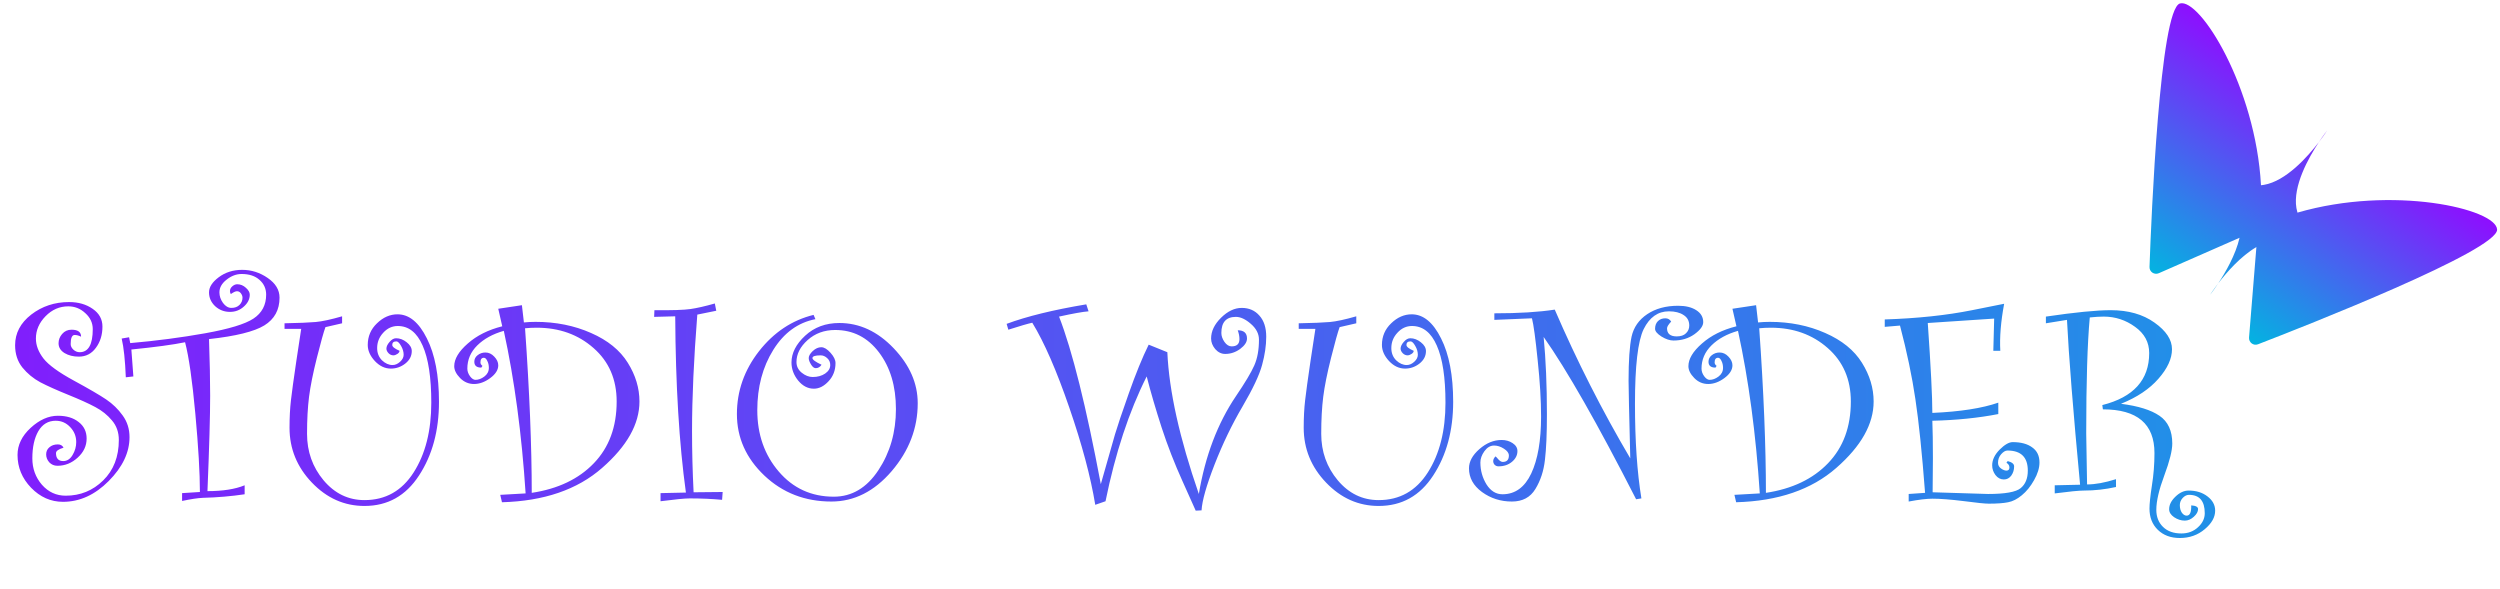
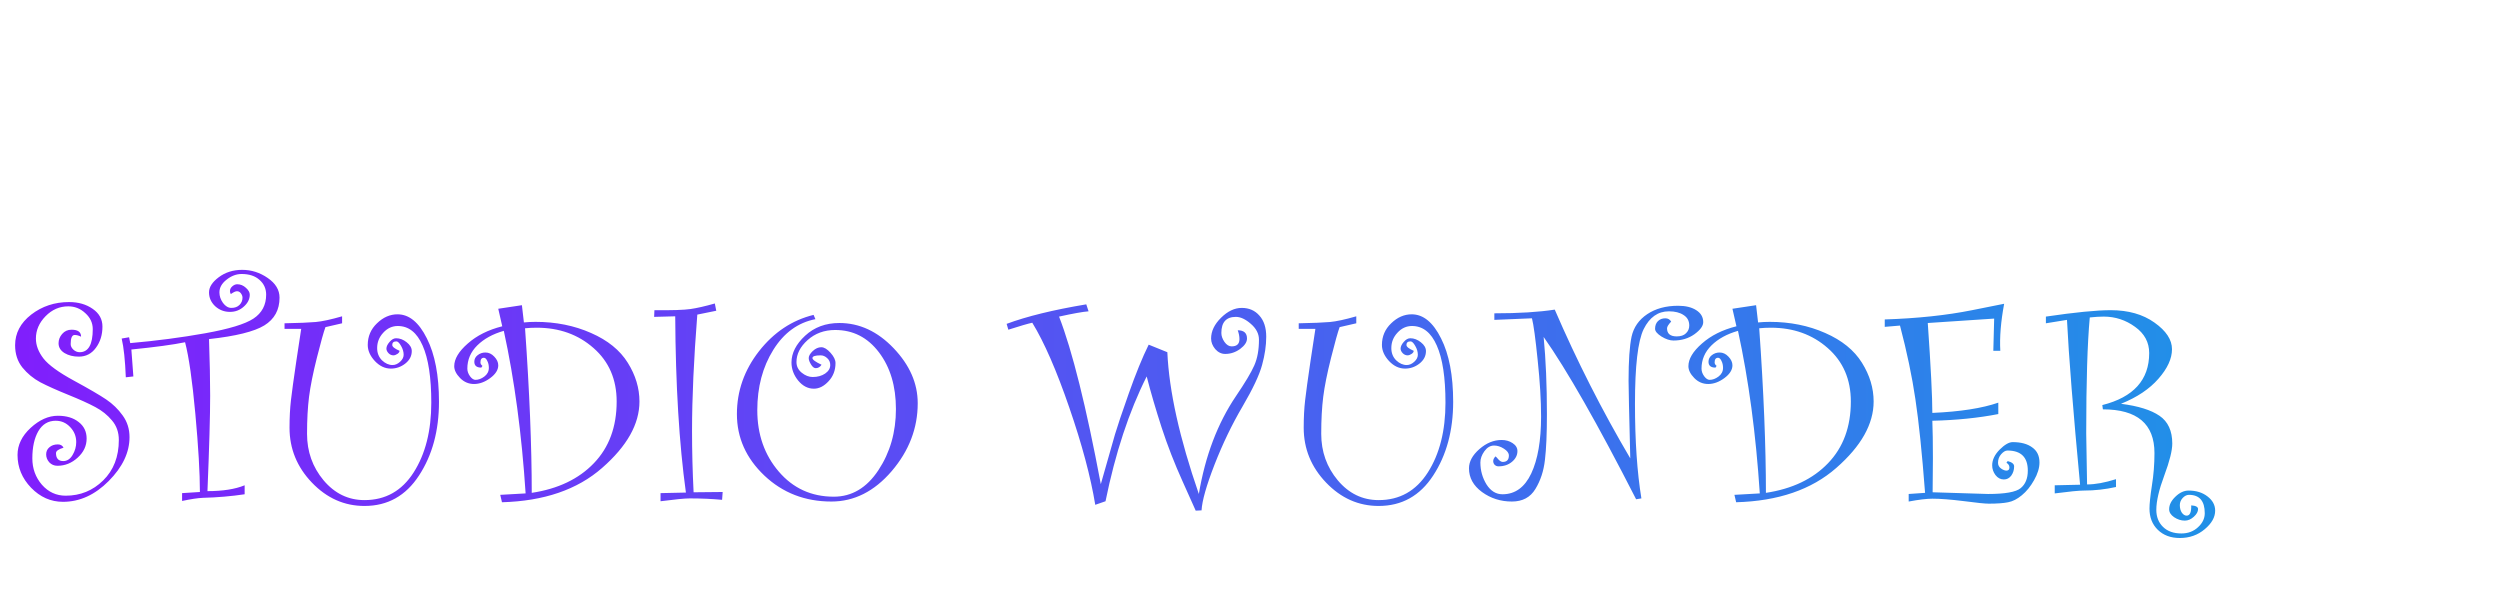
<svg xmlns="http://www.w3.org/2000/svg" width="280" height="66" viewBox="0 0 280 66" fill="none">
-   <path fill-rule="evenodd" clip-rule="evenodd" d="M244.157 0.388C246.386 -0.236 252.631 9.735 253.231 20.747C253.339 20.737 253.447 20.723 253.553 20.705C256.022 20.291 258.44 17.577 259.713 15.917C258.559 17.662 256.784 20.833 257.198 23.302C257.227 23.473 257.267 23.644 257.316 23.814C267.963 20.715 279.537 23.378 279.676 25.699C279.816 28.032 258.076 36.561 252.896 38.559C252.382 38.758 251.849 38.347 251.894 37.798L252.716 27.671C250.959 28.693 249.386 30.504 248.442 31.735C249.26 30.497 250.39 28.543 250.831 26.63L241.792 30.598C241.288 30.82 240.726 30.45 240.745 29.9C240.943 24.351 241.906 1.018 244.157 0.388ZM247.518 33.031C247.518 33.031 247.915 32.531 248.442 31.735C247.861 32.493 247.518 33.031 247.518 33.031ZM260.636 14.621C260.636 14.621 260.239 15.121 259.713 15.917C260.294 15.159 260.636 14.621 260.636 14.621Z" fill="url(#paint0_linear_24_25)" />
  <path d="M9.08 37.709C8.825 37.581 8.585 37.517 8.362 37.517C8.064 37.517 7.915 37.858 7.915 38.538C7.915 38.762 8.016 38.969 8.218 39.161C8.431 39.352 8.665 39.448 8.92 39.448C9.899 39.448 10.389 38.586 10.389 36.863C10.389 36.171 10.112 35.576 9.559 35.076C9.016 34.565 8.378 34.31 7.644 34.31C6.665 34.31 5.814 34.682 5.091 35.427C4.378 36.161 4.021 36.991 4.021 37.916C4.021 38.672 4.303 39.416 4.867 40.15C5.431 40.874 6.564 41.698 8.266 42.624C9.968 43.549 11.181 44.257 11.905 44.746C12.628 45.236 13.24 45.831 13.74 46.533C14.251 47.236 14.506 48.044 14.506 48.959C14.506 50.672 13.729 52.31 12.176 53.874C10.633 55.427 8.926 56.204 7.053 56.204C5.692 56.204 4.5 55.677 3.479 54.624C2.468 53.571 1.963 52.347 1.963 50.954C1.963 49.837 2.452 48.826 3.431 47.922C4.42 47.017 5.436 46.565 6.479 46.565C7.447 46.565 8.224 46.799 8.809 47.267C9.405 47.725 9.702 48.342 9.702 49.119C9.702 49.938 9.367 50.651 8.697 51.257C8.037 51.863 7.282 52.167 6.431 52.167C6.069 52.167 5.766 52.039 5.521 51.784C5.287 51.518 5.17 51.22 5.17 50.89C5.17 50.56 5.293 50.294 5.537 50.092C5.782 49.879 6.096 49.773 6.479 49.773C6.777 49.773 6.99 49.895 7.117 50.14C6.553 50.31 6.271 50.512 6.271 50.746C6.271 51.342 6.543 51.64 7.085 51.64C7.511 51.64 7.857 51.416 8.123 50.97C8.399 50.512 8.537 50.028 8.537 49.517C8.537 48.869 8.314 48.31 7.867 47.842C7.42 47.363 6.878 47.124 6.24 47.124C5.399 47.124 4.75 47.512 4.293 48.289C3.846 49.065 3.622 50.081 3.622 51.337C3.622 52.475 3.979 53.459 4.692 54.289C5.415 55.108 6.303 55.518 7.357 55.518C8.995 55.518 10.394 54.949 11.554 53.81C12.724 52.661 13.309 51.151 13.309 49.278C13.309 48.416 13.054 47.688 12.543 47.092C12.043 46.486 11.421 45.986 10.676 45.592C9.942 45.198 8.931 44.741 7.644 44.219C6.357 43.698 5.314 43.23 4.516 42.815C3.729 42.39 3.059 41.836 2.505 41.156C1.963 40.475 1.692 39.645 1.692 38.666C1.692 37.315 2.293 36.171 3.495 35.235C4.708 34.299 6.123 33.831 7.74 33.831C8.782 33.831 9.665 34.086 10.389 34.597C11.112 35.097 11.474 35.757 11.474 36.576C11.474 37.501 11.229 38.294 10.74 38.953C10.261 39.613 9.623 39.943 8.825 39.943C8.208 39.943 7.676 39.81 7.229 39.544C6.782 39.267 6.559 38.9 6.559 38.443C6.559 38.06 6.692 37.714 6.958 37.406C7.234 37.086 7.585 36.927 8.011 36.927C8.724 36.927 9.08 37.187 9.08 37.709ZM25.852 32.937C25.788 32.831 25.756 32.719 25.756 32.602C25.756 32.4 25.841 32.224 26.012 32.075C26.192 31.916 26.378 31.836 26.57 31.836C26.932 31.836 27.256 31.969 27.543 32.235C27.831 32.49 27.974 32.746 27.974 33.001C27.974 33.501 27.751 33.948 27.304 34.342C26.868 34.735 26.352 34.932 25.756 34.932C25.118 34.932 24.565 34.719 24.096 34.294C23.639 33.858 23.41 33.342 23.41 32.746C23.41 32.161 23.772 31.597 24.495 31.054C25.23 30.501 26.107 30.224 27.128 30.224C28.16 30.224 29.113 30.528 29.985 31.134C30.868 31.74 31.309 32.474 31.309 33.336C31.309 34.709 30.74 35.746 29.602 36.448C28.474 37.139 26.41 37.65 23.41 37.98C23.495 40.48 23.538 42.592 23.538 44.315C23.538 46.549 23.437 50.113 23.235 55.007C24.948 55.007 26.336 54.789 27.4 54.353V55.358C25.9 55.582 24.341 55.715 22.724 55.757C22.171 55.778 21.394 55.895 20.394 56.108V55.23L22.389 55.103C22.389 52.965 22.219 50.044 21.878 46.342C21.538 42.629 21.155 39.959 20.729 38.331C19.378 38.608 17.373 38.879 14.713 39.145L14.937 42.161L14.091 42.257C14.016 40.363 13.862 38.916 13.628 37.916L14.458 37.773L14.586 38.427C17.511 38.171 20.309 37.804 22.979 37.326C25.65 36.847 27.453 36.299 28.389 35.682C29.336 35.054 29.809 34.161 29.809 33.001C29.809 32.331 29.559 31.778 29.059 31.341C28.57 30.905 27.905 30.687 27.065 30.687C26.469 30.687 25.905 30.9 25.373 31.326C24.841 31.74 24.575 32.214 24.575 32.746C24.575 33.161 24.708 33.554 24.974 33.927C25.251 34.299 25.565 34.485 25.916 34.485C26.299 34.485 26.602 34.373 26.825 34.15C27.049 33.927 27.16 33.655 27.16 33.336C27.16 33.177 27.102 33.017 26.985 32.857C26.868 32.698 26.719 32.618 26.538 32.618C26.378 32.618 26.15 32.724 25.852 32.937ZM44.746 39.288C44.746 39.416 44.666 39.533 44.507 39.64C44.347 39.746 44.198 39.799 44.06 39.799C43.858 39.799 43.677 39.719 43.517 39.56C43.358 39.39 43.278 39.219 43.278 39.049C43.278 38.815 43.395 38.565 43.629 38.299C43.863 38.023 44.108 37.884 44.363 37.884C44.778 37.884 45.172 38.033 45.544 38.331C45.927 38.629 46.118 38.959 46.118 39.32C46.118 39.874 45.874 40.342 45.384 40.725C44.906 41.097 44.368 41.283 43.773 41.283C43.113 41.283 42.517 41.001 41.985 40.438C41.453 39.863 41.188 39.262 41.188 38.634C41.188 37.677 41.533 36.868 42.225 36.209C42.916 35.538 43.682 35.203 44.523 35.203C45.821 35.203 46.916 36.102 47.81 37.9C48.714 39.687 49.166 42.054 49.166 45.001C49.166 48.225 48.422 50.975 46.932 53.252C45.454 55.528 43.416 56.667 40.82 56.667C38.565 56.667 36.602 55.794 34.932 54.05C33.262 52.305 32.427 50.257 32.427 47.906C32.427 46.767 32.48 45.741 32.586 44.826C32.693 43.9 32.889 42.464 33.177 40.517L33.735 36.831H31.868V36.209C33.496 36.177 34.661 36.129 35.363 36.065C36.076 36.001 37.06 35.788 38.315 35.427V36.209L36.448 36.639C36.246 37.193 35.927 38.336 35.49 40.07C35.054 41.804 34.762 43.262 34.613 44.443C34.464 45.624 34.389 47.007 34.389 48.592C34.389 50.581 35.006 52.316 36.24 53.794C37.485 55.273 39.012 56.012 40.82 56.012C43.172 56.012 45.007 54.98 46.326 52.917C47.645 50.853 48.305 48.246 48.305 45.097C48.305 42.289 47.98 40.156 47.331 38.698C46.693 37.241 45.767 36.512 44.555 36.512C43.927 36.512 43.384 36.762 42.927 37.262C42.469 37.751 42.241 38.326 42.241 38.985C42.241 39.538 42.422 39.996 42.783 40.358C43.156 40.709 43.549 40.884 43.964 40.884C44.262 40.884 44.544 40.762 44.81 40.517C45.076 40.273 45.209 40.012 45.209 39.735C45.209 39.406 45.113 39.076 44.922 38.746C44.73 38.406 44.555 38.235 44.395 38.235C44.087 38.235 43.932 38.368 43.932 38.634C43.932 38.836 44.203 39.054 44.746 39.288ZM58.677 36.113C59.103 36.07 59.539 36.049 59.986 36.049C62.252 36.049 64.321 36.464 66.194 37.294C68.066 38.113 69.438 39.225 70.311 40.629C71.183 42.023 71.619 43.469 71.619 44.969C71.619 47.491 70.226 49.97 67.438 52.406C64.662 54.842 60.922 56.124 56.22 56.252L56.028 55.422L58.869 55.262C58.433 48.592 57.619 42.523 56.427 37.054C55.193 37.406 54.204 37.948 53.459 38.682C52.714 39.416 52.342 40.283 52.342 41.283C52.342 41.581 52.443 41.868 52.645 42.145C52.847 42.411 53.05 42.544 53.252 42.544C53.581 42.544 53.911 42.422 54.241 42.177C54.581 41.922 54.752 41.597 54.752 41.203C54.752 40.906 54.693 40.645 54.576 40.422C54.47 40.188 54.342 40.07 54.193 40.07C53.938 40.07 53.81 40.246 53.81 40.597C53.81 40.735 53.885 40.863 54.034 40.98L53.906 41.172C53.385 41.172 53.124 40.953 53.124 40.517C53.124 40.219 53.246 39.975 53.491 39.783C53.746 39.581 54.039 39.48 54.369 39.48C54.741 39.48 55.071 39.634 55.358 39.943C55.656 40.251 55.805 40.576 55.805 40.916C55.805 41.427 55.502 41.906 54.895 42.352C54.3 42.789 53.699 43.007 53.092 43.007C52.486 43.007 51.964 42.783 51.528 42.337C51.092 41.89 50.874 41.448 50.874 41.012C50.874 40.203 51.379 39.358 52.39 38.475C53.401 37.581 54.688 36.937 56.252 36.544L55.805 34.581L58.454 34.182L58.677 36.113ZM59.555 55.199C62.502 54.752 64.821 53.645 66.513 51.879C68.215 50.113 69.066 47.81 69.066 44.969C69.066 42.491 68.204 40.496 66.481 38.985C64.757 37.464 62.635 36.703 60.114 36.703C59.645 36.703 59.209 36.725 58.805 36.767C59.305 43.863 59.555 50.007 59.555 55.199ZM80.939 55.103L80.875 55.98C79.737 55.874 78.529 55.821 77.252 55.821C76.699 55.821 75.609 55.927 73.981 56.14V55.23L76.822 55.167C76.066 49.698 75.667 43.118 75.625 35.427L73.263 35.49L73.295 34.74C75.252 34.762 76.598 34.719 77.332 34.613C78.066 34.506 78.976 34.299 80.061 33.99L80.221 34.804L78.098 35.235C77.705 40.225 77.508 44.565 77.508 48.257C77.508 50.512 77.566 52.805 77.683 55.135C78.588 55.135 79.673 55.124 80.939 55.103ZM92.013 40.852C91.843 41.108 91.625 41.235 91.359 41.235C91.178 41.235 91.003 41.097 90.833 40.821C90.662 40.544 90.577 40.304 90.577 40.102C90.577 39.868 90.726 39.608 91.024 39.32C91.333 39.033 91.652 38.889 91.982 38.889C92.301 38.889 92.647 39.097 93.019 39.512C93.391 39.927 93.577 40.31 93.577 40.661C93.577 41.469 93.317 42.15 92.796 42.703C92.285 43.257 91.737 43.533 91.152 43.533C90.482 43.533 89.897 43.23 89.396 42.624C88.896 42.007 88.646 41.331 88.646 40.597C88.646 39.544 89.157 38.544 90.178 37.597C91.2 36.65 92.476 36.177 94.008 36.177C96.264 36.177 98.29 37.118 100.088 39.001C101.886 40.884 102.785 42.938 102.785 45.161C102.785 47.959 101.812 50.496 99.865 52.773C97.918 55.039 95.668 56.172 93.115 56.172C90.168 56.172 87.668 55.204 85.614 53.268C83.561 51.321 82.534 49.023 82.534 46.374C82.534 43.799 83.359 41.453 85.008 39.336C86.668 37.219 88.705 35.863 91.12 35.267L91.327 35.746C89.37 36.129 87.795 37.278 86.604 39.193C85.412 41.108 84.817 43.358 84.817 45.943C84.817 48.656 85.62 50.948 87.226 52.821C88.833 54.693 90.886 55.629 93.386 55.629C95.407 55.629 97.072 54.64 98.381 52.661C99.689 50.682 100.344 48.401 100.344 45.815C100.344 43.251 99.711 41.134 98.445 39.464C97.179 37.794 95.546 36.959 93.546 36.959C92.322 36.959 91.29 37.336 90.45 38.092C89.62 38.836 89.205 39.656 89.205 40.549C89.205 41.028 89.402 41.427 89.795 41.746C90.189 42.065 90.599 42.225 91.024 42.225C91.567 42.225 92.029 42.097 92.412 41.842C92.796 41.576 92.987 41.257 92.987 40.884C92.987 40.576 92.875 40.32 92.652 40.118C92.428 39.906 92.184 39.799 91.918 39.799C91.301 39.799 90.992 39.9 90.992 40.102C90.992 40.283 91.333 40.533 92.013 40.852ZM138.627 36.991C139.318 36.991 139.664 37.299 139.664 37.916C139.664 38.31 139.409 38.698 138.898 39.081C138.387 39.453 137.829 39.64 137.222 39.64C136.797 39.64 136.425 39.459 136.105 39.097C135.797 38.725 135.643 38.331 135.643 37.916C135.643 37.097 136.015 36.32 136.76 35.586C137.504 34.852 138.276 34.485 139.074 34.485C139.893 34.485 140.552 34.772 141.052 35.347C141.563 35.911 141.818 36.698 141.818 37.709C141.818 38.687 141.664 39.741 141.356 40.868C141.058 41.985 140.324 43.544 139.153 45.544C137.983 47.533 136.941 49.698 136.026 52.039C135.121 54.369 134.637 56.076 134.573 57.161L133.919 57.193L132.467 53.954C131.552 51.932 130.765 49.911 130.105 47.89C129.446 45.858 128.887 43.948 128.43 42.161C126.451 46.087 124.914 50.746 123.818 56.14L122.669 56.539C122.158 53.422 121.19 49.794 119.764 45.656C118.339 41.507 116.956 38.336 115.615 36.145C115.126 36.251 114.232 36.512 112.934 36.927L112.743 36.272C114.998 35.432 117.972 34.703 121.663 34.086L121.919 34.868C121.259 34.921 120.158 35.118 118.615 35.459C120.094 39.267 121.653 45.523 123.291 54.225L124.887 48.624C125.132 47.794 125.642 46.278 126.419 44.076C127.196 41.874 127.94 40.049 128.653 38.602L130.743 39.448C130.935 43.789 132.111 49.081 134.27 55.326C134.983 51.071 136.366 47.422 138.419 44.379C139.451 42.858 140.137 41.709 140.478 40.932C140.829 40.145 141.004 39.182 141.004 38.044C141.004 37.384 140.701 36.794 140.095 36.272C139.499 35.751 138.941 35.49 138.419 35.49C137.334 35.49 136.792 36.092 136.792 37.294C136.792 37.623 136.909 37.959 137.143 38.299C137.377 38.629 137.643 38.794 137.941 38.794C138.526 38.794 138.818 38.523 138.818 37.98C138.818 37.671 138.754 37.342 138.627 36.991ZM158.335 39.288C158.335 39.416 158.255 39.533 158.095 39.64C157.936 39.746 157.787 39.799 157.649 39.799C157.446 39.799 157.266 39.719 157.106 39.56C156.946 39.39 156.867 39.219 156.867 39.049C156.867 38.815 156.984 38.565 157.218 38.299C157.452 38.023 157.696 37.884 157.952 37.884C158.367 37.884 158.76 38.033 159.133 38.331C159.516 38.629 159.707 38.959 159.707 39.32C159.707 39.874 159.462 40.342 158.973 40.725C158.494 41.097 157.957 41.283 157.361 41.283C156.702 41.283 156.106 41.001 155.574 40.438C155.042 39.863 154.776 39.262 154.776 38.634C154.776 37.677 155.122 36.868 155.813 36.209C156.505 35.538 157.271 35.203 158.111 35.203C159.409 35.203 160.505 36.102 161.399 37.9C162.303 39.687 162.755 42.054 162.755 45.001C162.755 48.225 162.01 50.975 160.521 53.252C159.042 55.528 157.005 56.667 154.409 56.667C152.154 56.667 150.191 55.794 148.521 54.05C146.85 52.305 146.015 50.257 146.015 47.906C146.015 46.767 146.068 45.741 146.175 44.826C146.281 43.9 146.478 42.464 146.765 40.517L147.324 36.831H145.457V36.209C147.084 36.177 148.249 36.129 148.952 36.065C149.664 36.001 150.648 35.788 151.904 35.427V36.209L150.037 36.639C149.835 37.193 149.515 38.336 149.079 40.07C148.643 41.804 148.35 43.262 148.202 44.443C148.053 45.624 147.978 47.007 147.978 48.592C147.978 50.581 148.595 52.316 149.829 53.794C151.074 55.273 152.601 56.012 154.409 56.012C156.76 56.012 158.595 54.98 159.915 52.917C161.234 50.853 161.893 48.246 161.893 45.097C161.893 42.289 161.569 40.156 160.92 38.698C160.282 37.241 159.356 36.512 158.143 36.512C157.516 36.512 156.973 36.762 156.516 37.262C156.058 37.751 155.829 38.326 155.829 38.985C155.829 39.538 156.01 39.996 156.372 40.358C156.744 40.709 157.138 40.884 157.553 40.884C157.851 40.884 158.133 40.762 158.399 40.517C158.665 40.273 158.798 40.012 158.798 39.735C158.798 39.406 158.702 39.076 158.51 38.746C158.319 38.406 158.143 38.235 157.984 38.235C157.675 38.235 157.521 38.368 157.521 38.634C157.521 38.836 157.792 39.054 158.335 39.288ZM182.591 51.337C182.463 46.315 182.399 43.422 182.399 42.656C182.399 40.411 182.511 38.762 182.735 37.709C182.969 36.655 183.554 35.815 184.49 35.187C185.426 34.56 186.58 34.246 187.953 34.246C188.793 34.246 189.469 34.411 189.979 34.74C190.501 35.07 190.761 35.517 190.761 36.081C190.761 36.507 190.432 36.959 189.772 37.437C189.112 37.906 188.33 38.139 187.426 38.139C187.022 38.139 186.575 37.991 186.086 37.693C185.607 37.384 185.368 37.097 185.368 36.831C185.368 36.469 185.474 36.182 185.687 35.969C185.899 35.757 186.176 35.65 186.517 35.65C186.804 35.65 187.022 35.772 187.171 36.017C186.862 36.347 186.708 36.597 186.708 36.767C186.708 37.373 187.07 37.677 187.793 37.677C188.251 37.677 188.596 37.56 188.83 37.326C189.075 37.092 189.197 36.804 189.197 36.464C189.197 35.943 188.985 35.549 188.559 35.283C188.144 35.006 187.596 34.868 186.915 34.868C185.692 34.868 184.751 35.533 184.091 36.863C183.442 38.193 183.117 40.98 183.117 45.225C183.117 49.353 183.357 52.885 183.836 55.821L183.245 55.917C178.937 47.48 175.484 41.422 172.888 37.741C173.133 40.283 173.255 43.166 173.255 46.39C173.255 48.571 173.181 50.278 173.032 51.512C172.894 52.746 172.537 53.831 171.963 54.768C171.399 55.704 170.521 56.172 169.33 56.172C168.074 56.172 166.957 55.816 165.979 55.103C165.011 54.39 164.526 53.507 164.526 52.454C164.526 51.699 164.915 50.98 165.691 50.3C166.468 49.619 167.298 49.278 168.181 49.278C168.649 49.278 169.059 49.395 169.41 49.629C169.771 49.863 169.952 50.161 169.952 50.523C169.952 50.98 169.75 51.379 169.346 51.72C168.942 52.06 168.436 52.23 167.83 52.23C167.66 52.23 167.516 52.172 167.399 52.055C167.293 51.938 167.239 51.8 167.239 51.64C167.239 51.47 167.324 51.294 167.495 51.113C167.558 51.156 167.67 51.273 167.83 51.464C168 51.645 168.16 51.736 168.309 51.736C168.766 51.736 168.995 51.496 168.995 51.018C168.995 50.741 168.809 50.486 168.436 50.252C168.074 50.018 167.707 49.901 167.335 49.901C166.92 49.901 166.558 50.113 166.25 50.539C165.952 50.954 165.803 51.374 165.803 51.8C165.803 52.693 166.032 53.512 166.489 54.257C166.957 54.991 167.553 55.358 168.277 55.358C169.692 55.358 170.766 54.581 171.5 53.028C172.234 51.464 172.601 49.342 172.601 46.661C172.601 44.842 172.474 42.73 172.218 40.326C171.974 37.921 171.761 36.363 171.58 35.65L167.367 35.826V35.092C170.101 35.092 172.357 34.953 174.133 34.677C176.612 40.422 179.431 45.975 182.591 51.337ZM196.905 36.113C197.331 36.07 197.767 36.049 198.214 36.049C200.48 36.049 202.549 36.464 204.421 37.294C206.294 38.113 207.666 39.225 208.539 40.629C209.411 42.023 209.847 43.469 209.847 44.969C209.847 47.491 208.453 49.97 205.666 52.406C202.889 54.842 199.15 56.124 194.448 56.252L194.256 55.422L197.097 55.262C196.66 48.592 195.847 42.523 194.655 37.054C193.421 37.406 192.432 37.948 191.687 38.682C190.942 39.416 190.57 40.283 190.57 41.283C190.57 41.581 190.671 41.868 190.873 42.145C191.075 42.411 191.277 42.544 191.479 42.544C191.809 42.544 192.139 42.422 192.469 42.177C192.809 41.922 192.98 41.597 192.98 41.203C192.98 40.906 192.921 40.645 192.804 40.422C192.698 40.188 192.57 40.07 192.421 40.07C192.166 40.07 192.038 40.246 192.038 40.597C192.038 40.735 192.112 40.863 192.261 40.98L192.134 41.172C191.612 41.172 191.352 40.953 191.352 40.517C191.352 40.219 191.474 39.975 191.719 39.783C191.974 39.581 192.267 39.48 192.597 39.48C192.969 39.48 193.299 39.634 193.586 39.943C193.884 40.251 194.033 40.576 194.033 40.916C194.033 41.427 193.73 41.906 193.123 42.352C192.527 42.789 191.926 43.007 191.32 43.007C190.713 43.007 190.192 42.783 189.756 42.337C189.32 41.89 189.102 41.448 189.102 41.012C189.102 40.203 189.607 39.358 190.618 38.475C191.628 37.581 192.916 36.937 194.48 36.544L194.033 34.581L196.682 34.182L196.905 36.113ZM197.783 55.199C200.73 54.752 203.049 53.645 204.741 51.879C206.443 50.113 207.294 47.81 207.294 44.969C207.294 42.491 206.432 40.496 204.709 38.985C202.985 37.464 200.863 36.703 198.341 36.703C197.873 36.703 197.437 36.725 197.033 36.767C197.533 43.863 197.783 50.007 197.783 55.199ZM224.863 51.64C225.342 51.768 225.582 51.964 225.582 52.23C225.582 52.624 225.475 52.97 225.262 53.268C225.05 53.555 224.773 53.699 224.433 53.699C224.06 53.699 223.746 53.534 223.491 53.204C223.246 52.874 223.124 52.512 223.124 52.119C223.124 51.512 223.401 50.927 223.954 50.363C224.518 49.8 225.007 49.517 225.422 49.517C226.348 49.517 227.076 49.714 227.608 50.108C228.151 50.491 228.422 51.055 228.422 51.8C228.422 52.406 228.22 53.066 227.816 53.778C227.422 54.48 226.965 55.044 226.443 55.47C225.933 55.895 225.422 56.156 224.911 56.252C224.401 56.358 223.677 56.411 222.741 56.411C222.326 56.411 221.39 56.316 219.932 56.124C218.475 55.943 217.305 55.853 216.422 55.853C215.794 55.853 214.911 55.959 213.773 56.172V55.326L215.608 55.199C215.267 50.73 214.906 47.23 214.523 44.698C214.15 42.166 213.576 39.422 212.799 36.464L211.092 36.608V35.778C214.741 35.661 218.002 35.315 220.874 34.74L224.465 34.022C224.092 36.022 223.949 37.778 224.034 39.288H223.252L223.347 35.682L215.911 36.177C216.252 41.081 216.422 44.438 216.422 46.246C219.539 46.108 222.002 45.725 223.81 45.097V46.374C221.587 46.81 219.124 47.06 216.422 47.124C216.464 48.209 216.486 49.608 216.486 51.321C216.486 52.576 216.475 53.847 216.454 55.135L222.661 55.326C224.576 55.326 225.794 55.108 226.316 54.672C226.848 54.236 227.114 53.581 227.114 52.709C227.114 51.209 226.353 50.459 224.832 50.459C224.608 50.459 224.374 50.597 224.129 50.874C223.895 51.14 223.778 51.459 223.778 51.831C223.778 52.097 223.89 52.31 224.113 52.47C224.337 52.629 224.539 52.709 224.72 52.709C224.943 52.709 225.055 52.592 225.055 52.358C225.055 52.135 224.943 51.959 224.72 51.831L224.863 51.64ZM245.417 56.603C245.928 56.635 246.183 56.773 246.183 57.018C246.183 57.305 246.024 57.592 245.705 57.88C245.385 58.167 245.05 58.31 244.699 58.31C244.284 58.31 243.885 58.183 243.502 57.927C243.13 57.672 242.944 57.374 242.944 57.034C242.944 56.544 243.178 56.076 243.646 55.629C244.114 55.172 244.609 54.943 245.13 54.943C245.971 54.943 246.673 55.161 247.237 55.597C247.811 56.034 248.098 56.566 248.098 57.193C248.098 57.927 247.71 58.619 246.933 59.268C246.157 59.927 245.226 60.257 244.141 60.257C243.119 60.257 242.295 59.949 241.667 59.332C241.05 58.725 240.742 57.938 240.742 56.97C240.742 56.427 240.832 55.566 241.013 54.385C241.204 53.193 241.3 51.98 241.3 50.746C241.3 47.48 239.375 45.847 235.523 45.847L235.46 45.368C238.96 44.486 240.71 42.544 240.71 39.544C240.71 38.342 240.183 37.363 239.13 36.608C238.077 35.842 236.906 35.459 235.619 35.459C235.172 35.459 234.651 35.49 234.055 35.554C233.789 38.448 233.656 42.773 233.656 48.528C233.656 49.081 233.688 50.991 233.752 54.257C234.667 54.257 235.747 54.06 236.992 53.667V54.544C235.789 54.81 234.593 54.943 233.401 54.943C232.848 54.943 231.757 55.05 230.13 55.262V54.353L232.97 54.289C232.194 46.055 231.704 39.9 231.502 35.826L229.14 36.209V35.459C232.396 34.98 234.816 34.74 236.401 34.74C238.369 34.74 240.002 35.203 241.3 36.129C242.609 37.054 243.263 38.049 243.263 39.113C243.263 40.166 242.758 41.267 241.747 42.416C240.747 43.565 239.348 44.501 237.55 45.225C239.476 45.469 240.912 45.916 241.859 46.565C242.816 47.214 243.295 48.252 243.295 49.677C243.295 50.464 242.997 51.656 242.401 53.252C241.806 54.847 241.508 56.13 241.508 57.098C241.508 57.885 241.758 58.523 242.258 59.013C242.758 59.502 243.444 59.747 244.316 59.747C245.061 59.747 245.683 59.513 246.183 59.044C246.683 58.587 246.933 58.066 246.933 57.481C246.933 56.108 246.343 55.422 245.162 55.422C244.917 55.422 244.683 55.539 244.46 55.773C244.247 56.007 244.141 56.273 244.141 56.571C244.141 56.911 244.215 57.193 244.364 57.417C244.524 57.64 244.705 57.752 244.907 57.752C245.268 57.752 245.439 57.369 245.417 56.603Z" fill="url(#paint1_linear_24_25)" />
  <defs>
    <linearGradient id="paint0_linear_24_25" x1="271.021" y1="19.048" x2="255.128" y2="41.352" gradientUnits="userSpaceOnUse">
      <stop stop-color="#8E0EFF" />
      <stop offset="1" stop-color="#00B7E0" />
    </linearGradient>
    <linearGradient id="paint1_linear_24_25" x1="0" y1="44.385" x2="249" y2="44.385" gradientUnits="userSpaceOnUse">
      <stop stop-color="#811EFC" />
      <stop offset="1" stop-color="#2091E7" />
    </linearGradient>
  </defs>
</svg>